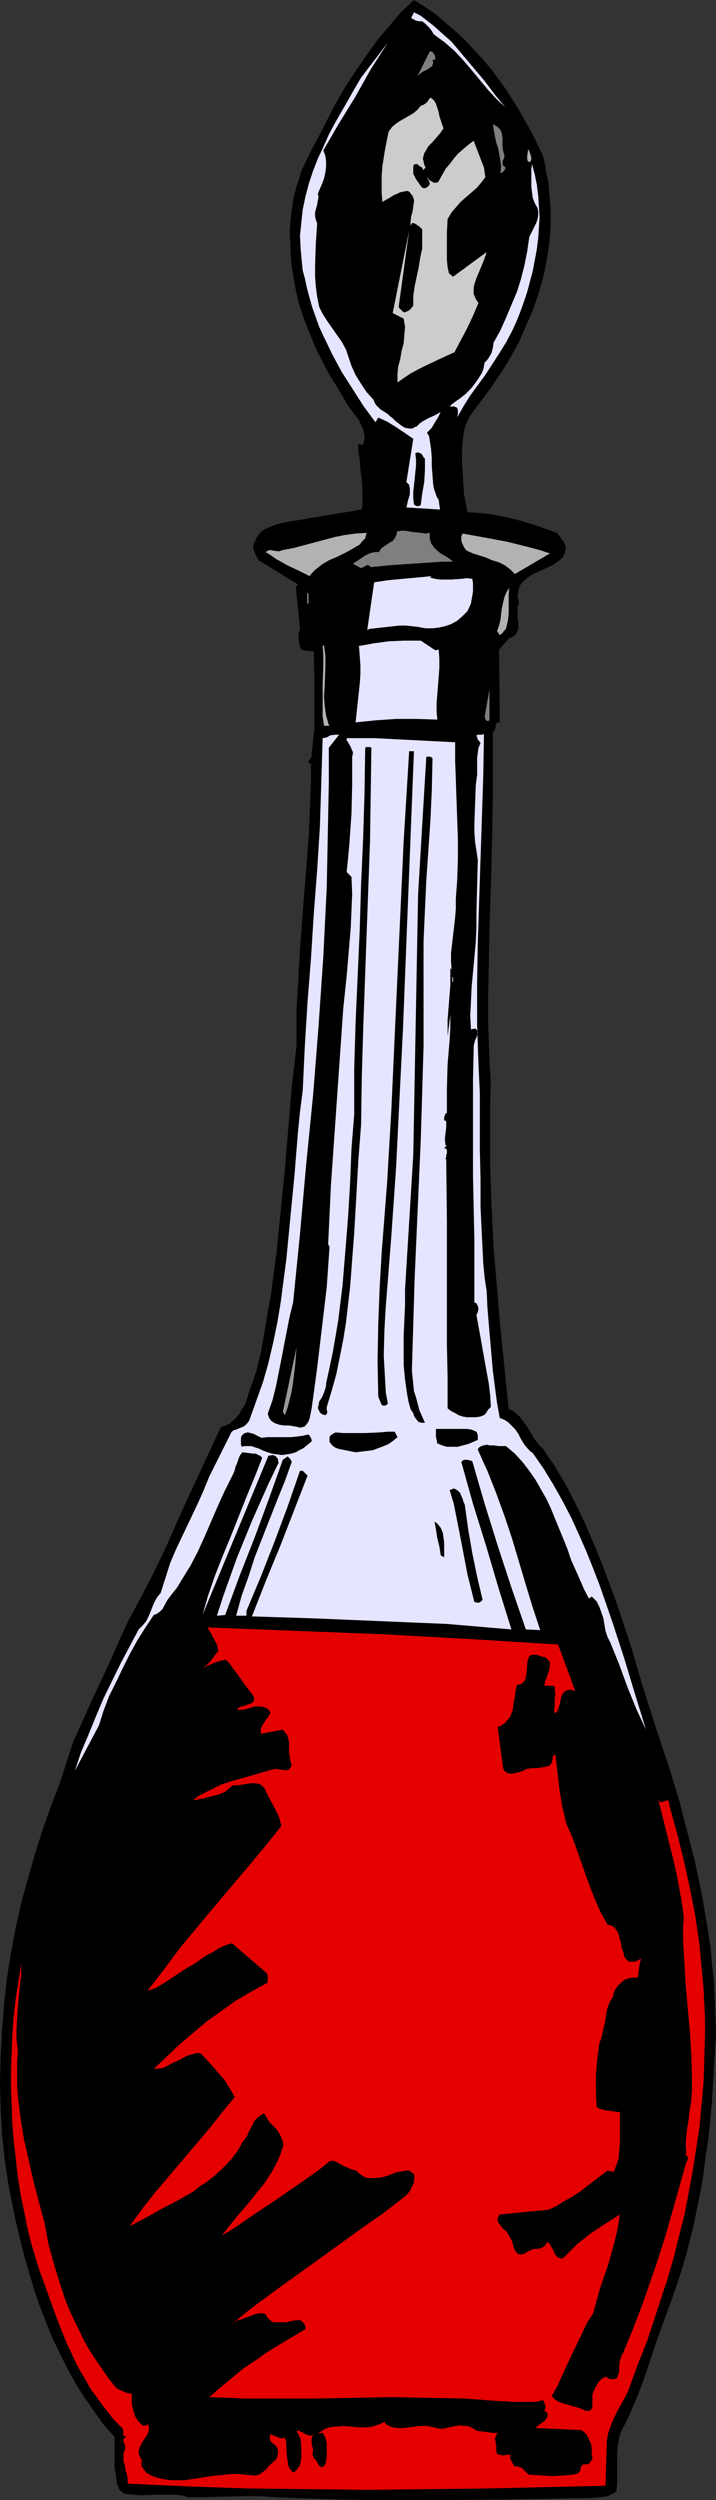
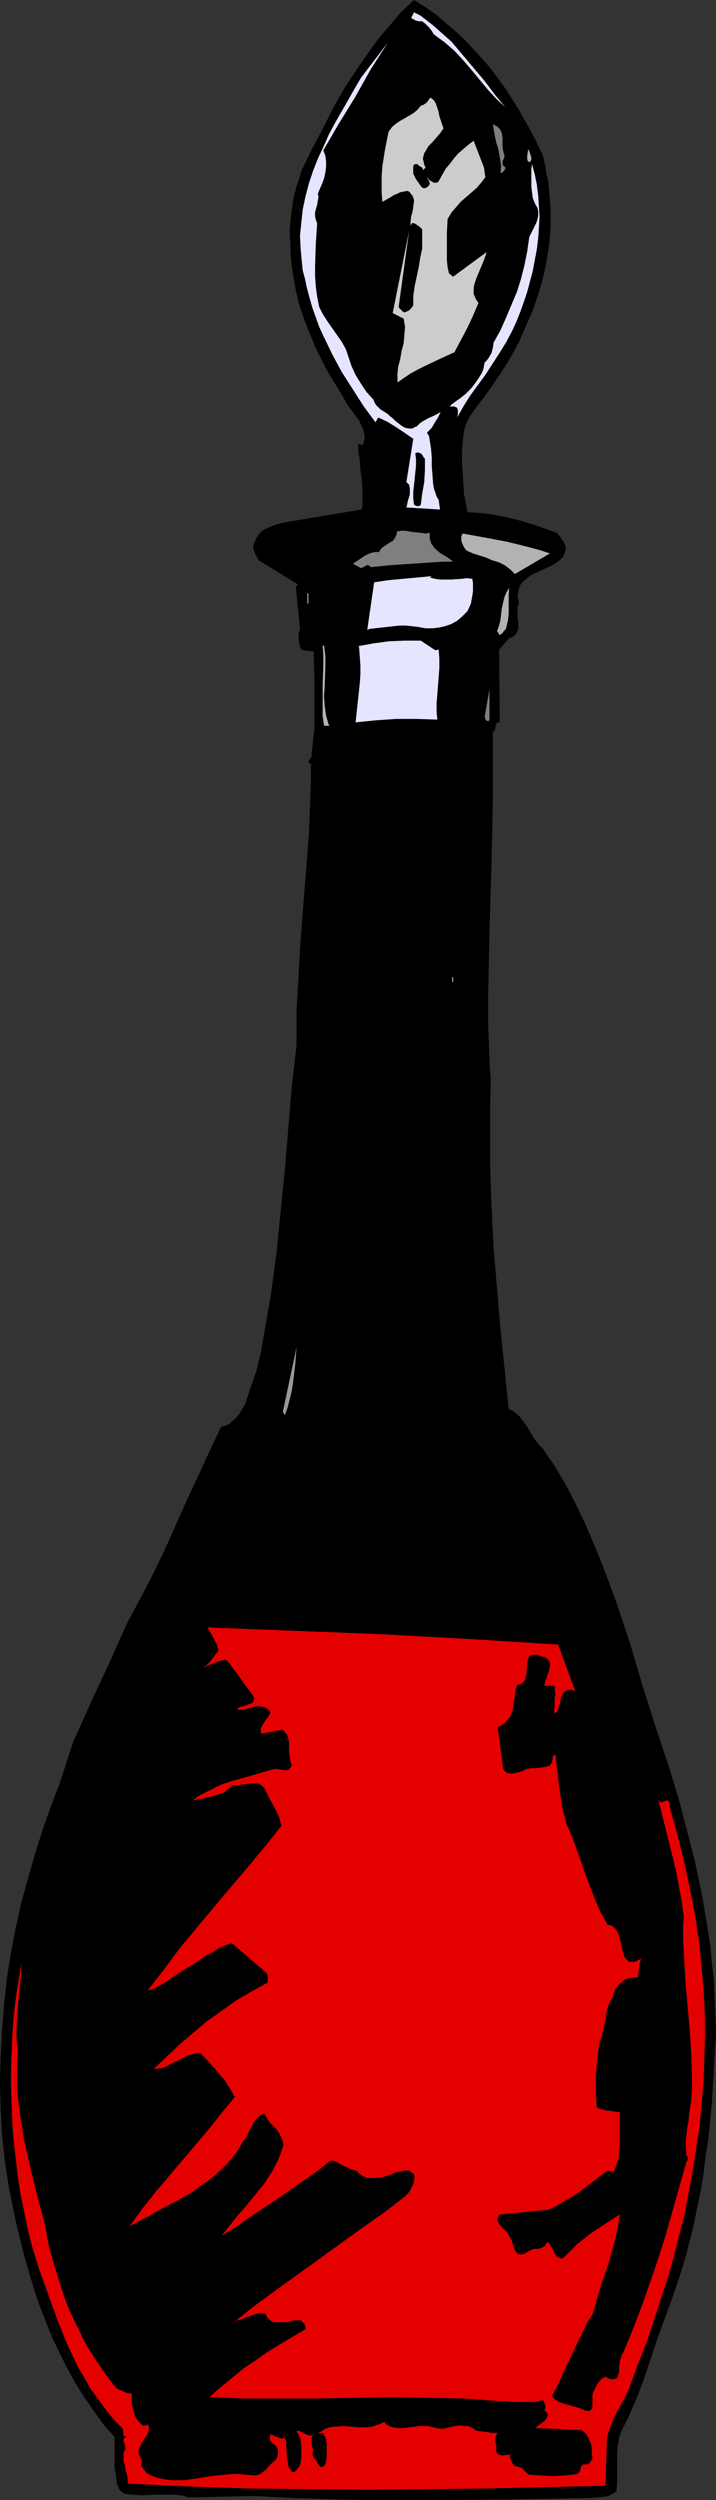
<svg xmlns="http://www.w3.org/2000/svg" xmlns:ns1="http://sodipodi.sourceforge.net/DTD/sodipodi-0.dtd" xmlns:ns2="http://www.inkscape.org/namespaces/inkscape" version="1.0" width="44.597mm" height="155.668mm" id="svg30" ns1:docname="Vinegar 15.wmf">
  <rect width="100%" height="100%" fill="#333333" stroke="none" />
  <ns1:namedview id="namedview30" pagecolor="#ffffff" bordercolor="#000000" borderopacity="0.25" ns2:showpageshadow="2" ns2:pageopacity="0.0" ns2:pagecheckerboard="0" ns2:deskcolor="#d1d1d1" ns2:document-units="mm" />
  <defs id="defs1">
    <pattern id="WMFhbasepattern" patternUnits="userSpaceOnUse" width="6" height="6" x="0" y="0" />
  </defs>
  <path style="fill:#000000;fill-opacity:1;fill-rule:evenodd;stroke:none" d="m 127.83,36.681 0.485,2.101 0.323,2.101 0.485,2.101 0.162,2.101 0.162,2.101 0.162,2.101 v 4.201 l -0.323,4.04 -0.646,4.04 -0.808,3.878 -1.131,3.878 -1.293,3.717 -1.616,3.717 -1.616,3.717 -1.939,3.555 -2.101,3.393 -2.262,3.393 -2.262,3.07 -2.424,3.232 -0.646,0.97 -0.485,0.97 -0.485,1.131 -0.323,1.131 -0.162,1.131 -0.162,1.293 -0.162,2.585 v 2.585 l 0.162,2.424 0.162,2.585 0.162,2.424 0.808,4.201 2.909,0.162 2.586,0.323 2.747,0.485 2.747,0.646 2.424,0.646 2.586,0.808 5.01,1.778 0.808,0.97 0.808,1.131 0.323,0.646 0.162,0.646 v 0.646 l -0.162,0.646 -0.485,0.97 -0.808,0.808 -0.808,0.646 -0.808,0.485 -2.101,0.97 -2.101,0.97 -0.97,0.485 -0.808,0.646 -0.808,0.646 -0.646,0.646 -0.485,0.97 -0.162,0.97 -0.162,1.293 0.162,0.485 0.162,0.808 -0.162,0.485 -0.162,0.485 v 1.293 1.293 l 0.162,1.293 v 1.131 l -0.162,0.646 -0.162,0.323 -0.323,0.485 -0.323,0.323 -0.485,0.323 -0.646,0.162 -2.424,2.747 0.162,17.129 h -0.323 -0.162 l -0.323,0.323 -0.162,0.323 v 0.323 l -0.162,0.808 -0.162,0.323 h -0.323 v 7.595 7.756 l -0.162,7.918 -0.162,7.918 -0.485,15.836 -0.162,7.918 -0.162,7.756 v 5.009 l 0.162,4.848 0.162,5.009 0.323,4.848 -0.162,5.009 v 4.848 5.009 4.848 l 0.323,9.695 0.485,9.695 0.808,9.534 0.808,9.534 1.939,18.906 0.808,0.323 0.646,0.485 1.131,0.97 0.808,1.131 0.97,1.293 1.616,2.747 0.97,1.293 1.131,1.131 2.747,4.04 2.586,4.363 2.262,4.363 2.262,4.686 1.939,4.525 1.939,4.686 1.778,4.686 1.778,4.848 3.232,9.695 2.909,9.857 3.071,9.695 3.232,9.695 2.262,7.433 1.939,7.433 1.939,7.595 0.808,3.878 0.808,3.878 0.646,3.878 0.646,3.878 0.646,4.04 0.323,3.878 0.485,4.04 0.162,4.04 0.162,4.201 0.162,4.201 -0.485,8.241 -0.485,8.241 -0.808,8.241 -0.646,4.04 -0.485,4.04 -0.646,4.04 -0.808,3.878 -0.808,4.04 -0.97,3.878 -0.97,3.878 -1.131,3.717 -1.293,3.878 -1.293,3.717 -2.747,7.433 -1.293,3.878 -1.293,3.878 -1.293,3.717 -1.454,3.717 -1.616,3.717 -1.778,3.555 -0.323,0.808 -0.162,0.808 -0.323,1.616 -0.162,1.778 v 1.778 1.778 1.939 1.778 l -0.162,1.778 -0.646,0.485 -0.646,0.323 -0.646,0.323 -0.808,0.162 -1.778,0.162 -1.616,0.162 -9.858,0.162 -9.858,0.162 -19.877,0.162 H 89.368 l -9.858,-0.162 -9.858,-0.323 -9.858,-0.485 -15.353,0.323 -1.778,-0.485 -1.939,-0.162 h -1.778 -1.939 l -3.879,0.162 -1.778,-0.162 -1.778,-0.162 -0.485,-0.162 -0.323,-0.323 -0.646,-0.485 -0.323,-0.808 -0.323,-0.808 -0.162,-1.778 -0.162,-0.808 -0.162,-0.808 v -7.433 l -2.747,-3.07 -2.262,-3.232 -2.262,-3.232 -2.101,-3.393 -1.939,-3.555 -1.778,-3.555 -1.778,-3.717 -1.454,-3.717 -1.454,-3.717 -1.293,-3.878 -1.131,-3.878 L 5.656,530.665 4.687,526.787 3.717,522.747 2.101,514.829 1.131,508.527 0.485,502.387 0.162,496.246 0,489.944 l 0.162,-6.14 0.323,-6.14 0.485,-6.14 0.646,-5.979 0.97,-5.979 1.131,-5.979 1.293,-5.817 1.616,-5.817 1.616,-5.656 1.778,-5.656 1.939,-5.494 2.101,-5.494 0.808,-2.424 0.808,-2.585 1.616,-4.848 2.101,-4.686 2.101,-4.686 4.363,-9.372 2.101,-4.686 2.101,-4.686 3.071,-5.656 2.909,-5.656 2.747,-5.656 2.586,-5.817 2.586,-5.817 2.747,-5.817 2.586,-5.656 2.747,-5.817 1.131,-0.323 0.97,-0.485 0.646,-0.646 0.808,-0.646 0.646,-0.808 0.485,-0.808 0.97,-1.616 0.646,-1.939 0.646,-1.939 0.646,-1.778 0.646,-1.939 1.131,-4.525 0.808,-4.686 0.808,-4.686 0.808,-4.686 0.646,-4.848 0.646,-4.848 0.97,-9.695 0.97,-9.695 0.808,-9.695 0.808,-9.695 1.131,-9.695 v -4.201 -4.201 l 0.485,-8.403 0.485,-8.241 0.646,-8.241 0.646,-8.241 0.646,-8.241 0.323,-8.241 0.162,-4.201 v -4.201 h -0.323 l -0.162,-0.162 -0.162,-0.323 0.162,-0.162 0.162,-0.323 0.485,-0.646 v -0.485 -0.323 l 0.323,-2.909 0.323,-2.909 v -2.909 -3.07 -6.14 l -0.162,-5.979 -0.808,-0.162 h -0.808 l -0.808,-0.162 -0.323,-0.162 -0.323,-0.162 -0.323,-1.293 -0.162,-1.131 v -1.131 l 0.162,-0.485 0.162,-0.646 -0.97,-9.857 0.485,-0.646 -9.212,-5.656 -0.646,-1.131 -0.485,-1.131 -0.162,-0.485 v -0.646 l 0.162,-0.646 0.323,-0.485 0.162,-0.646 0.485,-0.646 0.323,-0.485 0.485,-0.485 0.97,-0.646 1.131,-0.485 1.293,-0.485 1.131,-0.323 2.586,-0.485 16.484,-2.747 0.162,-0.97 v -0.97 -1.131 -1.293 l -0.162,-2.585 -0.323,-2.424 -0.162,-2.262 -0.162,-1.131 -0.162,-0.808 v -0.808 -0.97 0 h 0.323 0.162 l 0.323,0.162 0.162,0.162 0.323,-0.808 0.162,-0.808 v -0.808 l -0.162,-0.808 -0.162,-0.646 -0.323,-0.646 -0.646,-1.454 -0.97,-1.293 -0.97,-1.293 -0.97,-1.293 -0.646,-1.293 -1.778,-2.909 -1.778,-2.909 -1.616,-3.07 -1.616,-3.232 -1.293,-3.232 -1.293,-3.232 -1.131,-3.393 -0.808,-3.393 -0.646,-3.555 -0.485,-3.393 -0.162,-3.555 -0.162,-3.555 0.323,-3.555 0.485,-3.555 0.808,-3.393 0.646,-1.778 0.485,-1.778 2.424,-5.009 2.586,-4.848 2.424,-4.848 2.747,-4.848 3.071,-4.686 3.071,-4.363 1.616,-2.262 1.778,-2.101 1.778,-2.101 L 94.216,3.07 97.448,0 l 2.586,1.616 2.586,1.778 2.262,1.939 2.424,2.101 2.101,1.939 2.101,2.262 2.101,2.262 1.939,2.262 1.778,2.424 1.778,2.424 1.616,2.585 1.616,2.585 1.454,2.585 1.454,2.585 1.293,2.585 z" id="path1" />
  <path style="fill:#e5e5ff;fill-opacity:1;fill-rule:evenodd;stroke:none" d="m 118.942,25.208 -2.101,-1.939 -1.939,-2.101 -3.879,-4.686 -1.939,-2.262 -2.101,-2.262 -2.424,-2.101 -1.131,-0.808 -1.293,-0.97 -0.323,-0.485 -0.162,-0.323 -0.646,-0.808 -0.808,-0.808 -0.808,-0.646 H 98.579 L 97.933,4.848 97.286,4.525 96.802,4.201 l 0.646,-1.293 1.616,0.808 1.454,1.131 1.454,1.131 1.454,1.293 1.454,1.293 1.454,1.293 2.586,3.07 2.586,3.07 2.586,3.07 2.424,3.232 z" id="path2" />
  <path style="fill:#e5e5ff;fill-opacity:1;fill-rule:evenodd;stroke:none" d="m 76.116,35.388 0.485,1.293 0.162,1.293 v 1.293 l -0.162,1.293 -0.323,1.454 -0.485,1.293 -0.485,1.131 -0.485,1.131 0.162,0.808 -0.162,0.808 -0.162,0.97 -0.485,1.778 v 0.97 l 0.162,0.808 0.323,0.808 -0.323,5.009 -0.162,5.009 v 2.424 l 0.162,2.424 0.323,2.424 0.485,2.424 0.808,1.616 1.131,1.778 1.131,1.616 1.131,1.616 1.131,1.616 0.97,1.778 0.646,1.939 0.323,0.97 0.323,0.97 0.97,2.101 1.293,2.101 1.293,1.939 1.616,1.778 0.323,0.808 0.323,0.485 0.485,0.485 0.485,0.485 1.293,0.808 0.485,0.323 0.485,0.485 0.646,0.485 0.646,0.646 1.454,1.131 0.808,0.485 0.97,0.162 h 0.323 0.485 l 0.485,-0.323 0.485,-0.162 0.646,-0.646 0.646,-0.485 1.454,-0.808 1.454,-0.646 1.454,-0.808 -0.646,1.293 -0.808,1.293 -0.646,1.131 -1.131,1.131 0.485,0.808 0.162,0.97 0.323,2.101 0.162,2.101 v 1.939 l 0.162,2.101 0.162,2.101 0.162,0.97 0.323,0.97 0.323,0.97 0.485,0.808 0.323,2.262 -7.919,-0.485 0.162,-0.646 0.162,-0.808 0.485,-1.616 v -0.808 -0.646 l -0.162,-0.808 -0.323,-0.323 -0.323,-0.323 1.616,-10.18 -2.101,-1.454 -1.939,-1.293 -2.101,-1.293 -2.101,-0.97 -0.646,1.131 -2.747,-3.717 -2.586,-4.04 -2.586,-4.04 -2.262,-4.201 -2.101,-4.363 -0.97,-2.101 -0.808,-2.262 -0.808,-2.262 -0.646,-2.262 -0.646,-2.424 -0.485,-2.262 -0.485,-1.778 -0.162,-1.616 -0.323,-3.393 -0.162,-3.232 0.323,-3.07 0.323,-3.07 0.646,-3.07 0.808,-3.07 0.97,-2.909 1.131,-2.909 1.293,-2.747 1.293,-2.909 1.454,-2.747 3.071,-5.333 1.454,-2.585 1.616,-2.747 6.303,-8.241 -4.04,6.302 -3.717,6.625 -3.879,6.302 -1.778,3.07 z" id="path3" />
-   <path style="fill:#7f7f7f;fill-opacity:1;fill-rule:evenodd;stroke:none" d="m 102.458,13.25 v 0.808 h -0.646 l 0.162,0.485 v 0.323 l -0.162,0.323 v 0.323 l -0.485,0.323 -0.646,0.485 -0.646,0.323 -0.646,0.323 -0.646,0.485 -0.485,0.485 2.909,-5.817 h 0.323 0.162 l 0.162,0.162 0.162,0.162 0.323,0.485 z" id="path4" />
  <path style="fill:#cccccc;fill-opacity:1;fill-rule:evenodd;stroke:none" d="m 104.397,30.218 -0.646,0.97 -0.97,1.131 -0.97,1.131 -0.97,0.97 -0.646,1.131 -0.323,0.485 -0.162,0.646 -0.162,0.646 0.162,0.646 0.162,0.808 0.323,0.646 -0.646,0.646 V 39.751 L 99.387,39.428 99.064,39.267 98.579,38.943 98.256,38.62 H 97.771 l -0.323,0.162 -0.162,0.323 v 0.323 0.808 0.646 l 0.323,0.646 0.323,0.646 0.808,1.131 0.323,0.485 0.485,0.485 h 0.646 l 0.485,-0.323 0.323,-0.323 0.162,-0.323 v -0.323 l -0.646,-1.293 0.323,0.323 0.162,0.323 0.808,0.485 0.323,0.162 h 0.323 0.485 l 0.323,-0.323 0.808,-1.454 0.808,-1.454 0.97,-1.131 0.97,-1.293 0.97,-1.131 1.293,-1.131 1.131,-0.97 1.293,-0.97 1.616,4.201 0.808,2.101 0.162,1.131 0.162,1.131 -0.97,1.293 -1.131,1.293 -1.293,1.131 -1.131,0.97 -1.293,1.131 -0.97,1.131 -1.131,1.293 -0.97,1.616 -0.162,3.232 v 3.232 3.232 l 0.162,1.616 0.323,1.454 0.97,0.808 7.919,-5.817 -0.485,1.454 -0.646,1.616 -1.293,3.07 -0.485,1.454 -0.162,0.808 v 0.646 0.808 l 0.323,0.808 0.323,0.646 0.485,0.646 -1.293,3.07 -1.454,3.07 -1.454,2.747 -1.454,2.747 -3.555,1.616 -3.394,1.616 -1.616,0.808 -1.778,0.97 -1.454,0.97 -1.616,1.131 v -1.939 l 0.162,-1.778 0.485,-1.778 0.323,-1.939 0.485,-1.778 0.162,-1.939 0.162,-1.939 -0.162,-0.97 -0.162,-0.97 -2.586,-1.293 3.879,-19.391 -2.424,17.613 v 0.485 l 0.323,0.323 0.323,0.323 0.323,0.323 0.323,0.162 0.485,-0.162 0.646,-0.323 0.485,-0.485 0.485,-0.646 v -2.262 l 0.323,-2.262 0.97,-4.525 0.323,-2.101 0.485,-2.262 V 56.234 55.103 53.971 L 99.064,53.648 98.741,53.325 97.771,52.679 97.448,52.517 h -0.485 l -0.162,0.323 -0.162,0.323 v -0.97 l 0.162,-1.293 0.323,-1.131 0.162,-1.131 0.162,-1.131 v -0.485 l -0.162,-0.485 -0.162,-0.485 -0.323,-0.323 -0.323,-0.485 -0.485,-0.323 -0.97,0.162 -0.808,0.162 -0.646,0.323 -0.808,0.323 -1.293,0.808 -1.454,0.808 -0.162,-2.101 v -1.939 -2.101 l 0.162,-2.262 0.646,-4.04 0.808,-4.04 0.485,-0.646 0.323,-0.485 0.97,-0.808 0.97,-0.646 1.131,-0.646 1.939,-1.131 0.97,-0.808 0.808,-0.97 0.485,-0.162 0.323,-0.162 0.646,-0.485 0.323,-0.485 0.485,-0.646 0.808,0.646 0.485,0.808 0.323,0.97 0.323,0.97 0.162,0.97 0.323,0.97 0.323,0.97 z" id="path5" />
  <path style="fill:#7f7f7f;fill-opacity:1;fill-rule:evenodd;stroke:none" d="m 118.78,36.681 -0.162,0.646 -0.162,0.323 -0.162,0.323 v 0.323 0.323 l 0.162,0.323 0.323,0.323 h 0.162 v 0.162 0.323 l -0.323,0.485 -0.323,0.323 -0.485,0.162 0.162,-1.454 -0.162,-1.293 -0.485,-2.909 -0.485,-1.454 -0.323,-1.454 -0.485,-2.909 0.646,0.323 0.485,0.323 0.323,0.323 0.323,0.323 0.162,0.485 0.162,0.323 0.162,0.97 v 2.101 l 0.162,1.131 z" id="path6" />
  <path style="fill:#b2b2b2;fill-opacity:1;fill-rule:evenodd;stroke:none" d="m 124.598,38.136 -0.323,-0.162 -0.162,-0.485 v -0.323 -0.485 l 0.162,-1.131 v -0.485 -0.485 0.485 l 0.323,0.485 0.162,0.485 0.162,0.485 0.162,0.646 v 0.323 l -0.162,0.485 z" id="path7" />
  <path style="fill:#e5e5ff;fill-opacity:1;fill-rule:evenodd;stroke:none" d="m 120.558,77.887 -1.454,2.747 -1.616,2.585 -3.232,5.009 -3.555,4.848 -1.616,2.585 -1.454,2.585 0.162,-0.808 v -0.808 l -0.162,-0.646 -0.323,-0.162 -0.323,-0.162 h -1.131 l 0.485,-0.485 0.646,-0.485 0.646,-0.485 0.485,-0.323 1.454,-1.131 1.293,-1.293 1.131,-1.454 0.97,-1.454 0.485,-0.808 0.323,-0.808 0.162,-0.808 0.162,-0.808 0.485,-0.485 0.485,-0.646 0.646,-1.131 0.323,-1.293 0.162,-1.131 1.616,-2.909 1.293,-2.909 1.293,-3.07 1.293,-3.07 0.97,-3.07 0.808,-3.232 0.646,-3.232 0.485,-3.393 0.808,-1.616 0.808,-1.616 0.323,-0.97 0.162,-0.808 v -0.97 l -0.162,-0.808 -0.646,-1.131 -0.485,-1.293 -0.162,-1.293 -0.162,-1.293 v -2.747 -1.454 l 0.162,-1.131 0.646,2.424 0.485,2.424 0.323,2.585 0.162,2.424 0.162,2.585 -0.162,2.585 -0.162,2.424 -0.323,2.585 -0.485,2.585 -0.485,2.585 -0.646,2.424 -0.646,2.424 -0.808,2.424 -0.808,2.262 -0.97,2.424 z" id="path8" />
  <path style="fill:#000000;fill-opacity:1;fill-rule:evenodd;stroke:none" d="m 100.034,107.943 v 1.293 1.293 l -0.162,2.909 -0.485,2.747 -0.323,2.585 -0.323,0.323 h -0.646 l -0.323,-0.162 h -0.162 l -0.162,-0.323 -0.162,-1.293 v -1.616 l 0.323,-2.909 0.323,-3.232 v -1.454 l -0.162,-1.454 0.485,-0.162 h 0.323 l 0.323,0.162 0.323,0.162 0.323,0.485 0.162,0.323 z" id="path9" />
  <path style="fill:#7f7f7f;fill-opacity:1;fill-rule:evenodd;stroke:none" d="m 101.165,125.395 v 0.646 0.646 l 0.162,0.646 0.162,0.485 0.646,0.97 0.808,0.808 0.808,0.646 1.131,0.646 0.97,0.646 0.808,0.646 h -2.424 l -2.424,0.162 -4.848,0.323 -4.848,0.323 -4.848,0.485 -0.323,-0.323 -0.323,-0.162 h -0.323 l -0.162,0.162 -0.323,0.162 -0.323,0.162 -0.323,0.162 h -0.323 l -1.778,-0.97 1.454,-0.97 1.454,-0.97 0.646,-0.323 0.808,-0.323 0.808,-0.162 h 0.97 l 0.485,-0.808 0.646,-0.485 1.454,-0.97 0.646,-0.323 0.485,-0.646 0.323,-0.646 0.162,-0.485 v -0.485 l 0.97,-0.162 h 1.131 l 1.778,0.323 1.939,0.162 0.97,0.162 z" id="path10" />
-   <path style="fill:#b2b2b2;fill-opacity:1;fill-rule:evenodd;stroke:none" d="m 85.974,126.687 -0.646,0.646 -0.646,0.808 -0.808,0.485 -0.808,0.485 -1.778,0.97 -1.939,0.97 -1.939,0.808 -1.616,0.97 -0.808,0.646 -0.808,0.646 -0.646,0.646 -0.646,0.808 -2.586,-1.293 -2.747,-1.293 -2.586,-1.454 -1.131,-0.808 -1.293,-0.808 0.485,-0.323 0.485,-0.162 0.97,0.162 1.131,0.162 0.485,-0.162 0.485,-0.162 2.586,-0.485 2.424,-0.646 4.848,-1.293 2.424,-0.646 2.424,-0.485 2.424,-0.323 2.586,-0.162 z" id="path11" />
  <path style="fill:#b2b2b2;fill-opacity:1;fill-rule:evenodd;stroke:none" d="m 129.446,130.242 -8.242,4.848 -0.485,-0.485 -0.646,-0.646 -1.293,-0.97 -1.293,-0.646 -1.616,-0.485 -1.454,-0.646 -3.071,-0.97 -1.454,-0.646 -0.323,-0.323 -0.323,-0.485 -0.485,-0.97 -0.162,-0.646 v -0.485 -0.485 l 0.323,-0.646 5.333,0.97 5.171,0.97 5.171,1.293 2.424,0.646 z" id="path12" />
  <path style="fill:#e5e5ff;fill-opacity:1;fill-rule:evenodd;stroke:none" d="m 101.165,135.898 1.293,0.323 1.131,0.162 h 2.586 l 2.424,-0.162 1.293,-0.162 1.293,0.162 0.162,0.97 v 0.97 0.97 l -0.162,1.131 -0.162,0.808 -0.162,0.97 -0.808,1.778 -1.293,1.293 -1.131,0.97 -1.454,0.808 -1.454,0.485 -1.454,0.323 -1.454,0.162 h -1.616 l -1.778,-0.323 -1.454,-0.162 -1.454,-0.162 h -1.454 l -1.454,0.162 -1.454,0.162 -1.454,0.162 -2.909,0.323 v 0.162 h -0.323 l 1.616,-11.15 3.232,-0.485 3.394,-0.323 3.555,-0.323 3.394,-0.323 z" id="path13" />
  <path style="fill:#b2b2b2;fill-opacity:1;fill-rule:evenodd;stroke:none" d="m 119.911,138.322 -0.162,1.454 v 1.454 1.616 1.616 l -0.162,1.454 -0.323,1.454 -0.162,0.646 -0.485,0.485 -0.323,0.485 -0.646,0.485 -0.646,-0.97 0.485,-1.293 0.323,-1.293 0.162,-1.454 0.162,-1.293 0.323,-1.454 0.323,-1.293 0.485,-1.131 0.323,-0.485 z" id="path14" />
  <path style="fill:#ffffff;fill-opacity:1;fill-rule:evenodd;stroke:none" d="m 72.399,139.615 h 0.162 v 2.424 h -0.162 z" id="path15" />
  <path style="fill:#e5e5ff;fill-opacity:1;fill-rule:evenodd;stroke:none" d="m 102.458,153.027 0.808,-0.162 0.162,2.101 v 2.262 l -0.323,4.201 -0.162,2.101 -0.162,1.939 v 1.939 l 0.162,1.939 -4.848,-0.162 h -4.848 l -4.687,0.323 -4.848,0.485 0.485,-4.525 0.485,-4.525 0.162,-2.262 v -2.101 l -0.162,-2.262 -0.162,-2.101 -0.162,-0.162 3.555,-0.646 3.555,-0.485 3.717,-0.162 h 1.939 1.939 z" id="path16" />
  <path style="fill:#b2b2b2;fill-opacity:1;fill-rule:evenodd;stroke:none" d="m 76.278,151.896 0.323,2.424 v 2.424 l -0.162,4.848 -0.162,2.262 0.162,2.262 0.323,2.262 0.323,1.131 0.323,1.131 h 0.323 l -0.323,0.162 h -0.323 -0.808 l -0.323,-2.262 v -2.424 -4.848 l 0.162,-4.848 v -2.262 l -0.162,-2.262 z" id="path17" />
  <path style="fill:#7f7f7f;fill-opacity:1;fill-rule:evenodd;stroke:none" d="m 115.225,169.509 -0.323,0.162 h -0.162 l -0.323,-0.162 -0.162,-0.323 -0.162,-0.485 1.131,-6.464 z" id="path18" />
-   <path style="fill:#e5e5ff;fill-opacity:1;fill-rule:evenodd;stroke:none" d="m 113.932,172.741 -0.162,9.695 -0.646,19.714 -0.323,9.857 -0.323,9.857 -0.162,9.695 v 9.534 l 0.162,4.686 0.162,4.686 0.323,6.787 v 6.625 6.787 l 0.162,6.787 v 6.625 l 0.323,6.787 0.323,6.464 0.323,3.393 0.485,3.232 0.162,3.717 0.323,3.878 0.646,7.433 0.323,3.717 0.485,3.717 0.485,3.717 0.646,3.555 0.808,0.323 0.646,0.323 0.646,0.485 0.485,0.485 0.97,0.97 0.808,1.131 0.323,0.646 0.323,0.646 0.808,1.293 0.808,0.97 0.646,0.646 0.485,0.323 2.586,3.717 2.262,3.717 2.101,3.717 2.101,4.04 1.778,3.878 1.778,4.04 1.616,4.04 1.616,4.201 2.909,8.403 2.747,8.403 2.586,8.564 2.586,8.403 -1.131,-2.424 -1.131,-2.424 -2.101,-5.171 -1.939,-5.333 -2.101,-5.171 -0.646,-1.293 -0.485,-1.454 -0.485,-2.909 -0.485,-1.454 -0.485,-1.293 -0.323,-0.646 -0.323,-0.646 -0.485,-0.485 -0.646,-0.646 -0.646,0.485 -1.131,-2.101 -0.97,-2.262 -2.101,-4.686 -0.808,-2.424 -0.97,-2.424 -1.939,-4.686 -0.97,-2.424 -1.131,-2.424 -1.293,-2.262 -1.293,-2.262 -1.454,-2.101 -1.616,-2.101 -1.778,-1.939 -2.101,-1.778 h -0.808 -0.97 l -0.97,-0.162 h -0.97 l -0.808,-0.162 -0.808,0.162 -0.808,0.323 -0.323,0.323 -0.162,0.323 1.131,2.585 1.131,2.424 2.101,5.332 1.939,5.333 1.778,5.333 3.232,10.827 1.616,5.333 1.778,5.333 -3.394,-0.162 -3.394,-9.857 -3.232,-9.857 -3.071,-9.857 -2.909,-10.019 -0.485,-0.162 -0.646,-0.162 h -0.485 -0.323 l -0.323,0.162 -0.323,0.323 2.747,9.857 3.071,9.857 2.909,9.857 3.071,9.857 -7.595,-0.646 -7.595,-0.646 -7.757,-0.323 -7.595,-0.323 -7.757,-0.323 -7.595,-0.323 -15.191,-0.485 3.232,-8.241 3.394,-8.241 6.464,-16.644 -0.485,-0.485 -0.323,-0.323 -0.162,-0.162 -0.162,-0.162 H 70.945 70.622 l -2.909,8.403 -3.071,8.241 -3.232,8.241 -3.394,8.08 v 1.131 h -2.424 l 1.293,-4.686 1.616,-4.525 1.454,-4.525 1.778,-4.525 3.555,-9.049 1.778,-4.363 1.616,-4.525 -0.162,-0.323 -0.162,-0.323 -0.646,-0.646 -1.131,0.808 -3.232,9.049 -3.394,9.211 -3.555,9.049 -3.394,9.211 -1.939,0.162 1.454,-4.525 1.616,-4.525 1.616,-4.525 1.778,-4.363 1.778,-4.363 1.939,-4.363 1.939,-4.363 2.101,-4.363 0.162,-0.323 0.162,-0.323 -0.162,-0.323 v -0.485 l -0.485,-0.646 -0.646,-0.323 -1.131,0.162 -1.939,4.686 -1.939,4.686 -3.879,9.372 -3.879,9.372 -1.939,4.686 -1.939,4.686 1.293,-4.525 1.616,-4.686 1.778,-4.525 1.939,-4.686 3.717,-9.372 1.939,-4.686 1.778,-4.525 -0.485,-0.485 -0.485,-0.162 -0.485,-0.323 h -0.646 l -1.293,-0.162 -1.293,-0.162 -0.485,0.646 -0.323,0.646 -0.485,1.454 -0.323,0.646 -0.162,0.808 -0.323,0.808 -0.323,0.646 -1.778,3.555 -1.616,3.555 -3.071,7.11 -1.616,3.555 -1.778,3.393 -2.101,3.393 -0.97,1.616 -1.293,1.616 -0.485,0.646 -0.485,0.646 -0.808,1.454 -0.323,0.646 -0.646,0.646 -0.646,0.485 -0.808,0.323 -1.939,2.909 -1.939,3.07 -1.778,3.232 -1.616,3.232 -1.616,3.393 -1.616,3.232 -1.293,3.393 -1.131,3.555 -5.656,10.665 1.454,-4.363 1.778,-4.201 1.778,-4.363 1.778,-4.201 4.04,-8.241 4.202,-7.918 0.485,-0.485 0.485,-0.485 0.808,-0.97 0.485,-0.97 0.485,-1.131 0.485,-1.293 0.485,-1.131 0.646,-1.131 0.808,-0.97 1.131,-3.555 1.131,-3.555 1.454,-3.393 1.616,-3.393 3.232,-6.787 1.454,-3.232 1.454,-3.555 5.171,-10.342 0.485,-0.485 0.646,-0.162 1.131,-0.485 0.485,-0.162 0.485,-0.323 0.485,-0.485 0.485,-0.646 1.616,-4.525 1.616,-4.525 1.293,-4.525 1.131,-4.848 0.97,-4.686 0.808,-4.848 0.646,-5.009 0.646,-4.848 0.97,-10.019 0.97,-10.019 0.808,-10.019 0.485,-4.848 0.646,-5.009 0.485,-10.342 0.646,-10.503 0.808,-10.18 0.646,-10.342 0.808,-10.503 0.646,-10.18 0.323,-10.342 0.323,-10.503 0.97,-0.162 0.808,-0.485 1.131,-0.162 h 0.485 0.485 l -2.424,3.07 v 8.08 l -0.162,8.241 -0.162,8.241 -0.162,8.241 -0.808,16.321 -1.131,16.482 -1.293,16.321 -1.616,16.159 -1.454,16.321 -1.616,16.159 -0.808,3.232 -1.293,6.625 -0.646,3.393 -0.646,3.232 -0.646,3.232 -0.808,3.232 -1.131,3.232 0.162,0.485 0.162,0.485 0.323,0.485 0.323,0.323 0.808,0.485 0.97,0.323 1.131,0.162 h 1.131 l 0.97,0.162 0.97,0.162 0.485,0.162 h 0.485 l 0.323,-0.162 h 0.323 l 0.485,-0.485 0.485,-0.646 0.323,-0.808 0.162,-0.808 0.323,-1.616 1.293,-9.534 1.131,-9.534 1.131,-9.534 0.646,-9.372 -0.323,-0.646 0.323,-6.787 0.323,-6.948 0.97,-13.897 0.97,-13.897 0.97,-13.897 0.808,-7.756 0.646,-7.595 0.323,-3.878 0.162,-3.878 0.162,-3.878 -0.162,-4.04 -1.131,-1.131 0.323,-3.232 0.323,-3.555 0.485,-6.948 0.162,-6.787 v -3.393 -3.232 l 0.162,-0.646 v -0.485 l -0.323,-0.646 -0.162,-0.485 -0.646,-1.131 -0.323,-0.485 v -0.485 h 3.232 3.232 l 6.303,0.323 6.303,0.323 3.232,0.162 3.232,0.162 v 4.363 l 0.162,4.525 0.162,4.686 0.162,4.686 0.162,4.686 v 4.686 l -0.162,4.686 -0.323,4.525 v 2.262 l -0.162,2.101 -0.485,4.201 -0.485,4.201 v 2.101 l 0.162,2.101 v -0.323 l -0.162,-0.162 -0.162,-0.162 v 2.101 1.939 l -0.323,4.04 -0.323,4.04 v 1.939 1.939 l 0.646,-5.009 v 2.909 l -0.162,2.909 -0.485,5.817 -0.162,5.817 v 2.909 2.747 h -0.162 l -0.162,0.162 -0.323,0.808 v 0.646 l 0.162,0.162 0.323,0.162 v 1.454 l -0.162,1.293 -0.162,1.454 0.162,1.454 h 0.323 l -0.646,0.646 0.485,0.162 0.162,0.323 v 0.323 0.485 l -0.162,0.323 v 0.485 l -0.162,0.323 0.162,0.323 0.162,14.543 v 14.543 14.543 l 0.162,7.433 v 7.433 l 0.808,0.646 0.97,0.485 0.808,0.485 0.97,0.323 0.97,0.162 h 1.131 0.97 l 1.131,-0.162 0.323,-0.162 0.485,-0.162 0.485,-0.485 0.485,-0.808 0.646,-0.646 -0.162,-2.747 -0.323,-2.747 -0.97,-5.332 -0.485,-2.747 -0.485,-2.747 -0.97,-5.333 0.162,-0.323 0.162,-0.323 0.162,-0.808 -0.162,-0.646 -0.162,-0.323 -0.162,-0.323 -0.485,-0.162 v -7.433 -7.272 l -0.323,-15.028 v -15.028 -7.595 l 0.162,-7.433 v -0.646 l 0.162,-0.646 0.162,-0.646 0.323,-0.646 0.162,-0.485 0.162,-0.646 -0.162,-0.485 -0.323,-0.485 -1.131,0.162 -0.162,-3.232 0.162,-3.232 0.162,-3.555 0.323,-3.393 0.646,-7.11 0.162,-3.555 v -3.555 l 0.323,-12.281 -0.323,-2.101 -0.323,-2.101 -0.162,-2.262 v -2.101 l 0.162,-4.525 0.162,-4.363 0.162,-1.293 0.162,-1.293 v -3.878 l 0.162,-1.293 0.162,-1.131 0.485,-1.131 -0.646,-0.808 -0.162,-0.485 -0.162,-0.485 0.323,-0.162 h 0.485 0.485 z" id="path19" />
-   <path style="fill:#000000;fill-opacity:1;fill-rule:evenodd;stroke:none" d="m 87.429,175.973 -0.162,10.988 -0.162,10.988 -0.808,22.138 -0.808,22.461 -0.323,10.988 -0.162,11.15 -0.646,8.403 -0.485,8.564 -0.485,8.403 -0.646,8.564 -0.323,4.201 -0.485,4.201 -0.485,4.201 -0.646,4.04 -0.808,4.04 -0.808,4.04 -1.131,4.04 -1.131,3.717 v 0.808 l 0.162,0.323 -0.162,0.485 -0.162,0.162 -0.162,0.162 -0.646,-0.162 -0.485,-0.323 -0.323,-0.485 -0.162,-0.323 -0.162,-0.485 0.162,-0.485 0.162,-0.97 0.646,-0.97 0.485,-1.131 0.323,-0.97 0.162,-0.646 v -0.485 l 0.808,-3.717 0.808,-3.878 0.646,-3.717 0.646,-3.878 0.485,-4.04 0.485,-3.878 0.646,-7.918 0.646,-8.08 0.485,-8.08 0.323,-8.08 0.646,-8.08 v -10.827 l 0.323,-10.827 0.97,-21.653 0.323,-10.827 0.485,-10.827 0.323,-10.665 0.162,-10.503 0.162,-0.323 h 0.162 0.485 0.323 z" id="path20" />
+   <path style="fill:#000000;fill-opacity:1;fill-rule:evenodd;stroke:none" d="m 87.429,175.973 -0.162,10.988 -0.162,10.988 -0.808,22.138 -0.808,22.461 -0.323,10.988 -0.162,11.15 -0.646,8.403 -0.485,8.564 -0.485,8.403 -0.646,8.564 -0.323,4.201 -0.485,4.201 -0.485,4.201 -0.646,4.04 -0.808,4.04 -0.808,4.04 -1.131,4.04 -1.131,3.717 v 0.808 l 0.162,0.323 -0.162,0.485 -0.162,0.162 -0.162,0.162 -0.646,-0.162 -0.485,-0.323 -0.323,-0.485 -0.162,-0.323 -0.162,-0.485 0.162,-0.485 0.162,-0.97 0.646,-0.97 0.485,-1.131 0.323,-0.97 0.162,-0.646 v -0.485 l 0.808,-3.717 0.808,-3.878 0.646,-3.717 0.646,-3.878 0.485,-4.04 0.485,-3.878 0.646,-7.918 0.646,-8.08 0.485,-8.08 0.323,-8.08 0.646,-8.08 v -10.827 l 0.323,-10.827 0.97,-21.653 0.323,-10.827 0.485,-10.827 0.323,-10.665 0.162,-10.503 0.162,-0.323 z" id="path20" />
  <path style="fill:#000000;fill-opacity:1;fill-rule:evenodd;stroke:none" d="m 97.448,176.781 -1.293,32.641 -1.293,32.803 -0.808,16.159 -0.808,16.321 -1.131,16.321 -1.293,16.321 -0.162,2.747 -0.162,2.909 -0.162,5.979 0.162,2.909 0.162,2.909 0.162,2.909 0.485,2.585 -0.323,0.323 -0.323,0.162 h -0.485 l -0.323,-0.162 -0.808,-1.939 -0.162,-8.564 0.162,-8.403 0.323,-8.564 0.485,-8.403 1.293,-16.644 0.485,-8.403 0.485,-8.241 0.485,-10.665 0.485,-10.665 0.485,-10.503 0.485,-10.503 0.97,-21.168 0.646,-10.503 0.646,-10.665 z" id="path21" />
  <path style="fill:#000000;fill-opacity:1;fill-rule:evenodd;stroke:none" d="m 101.811,178.881 -0.162,7.11 -0.323,7.11 -0.97,14.058 -0.323,7.11 -0.323,7.11 v 7.11 7.11 10.665 l -0.323,10.827 -0.323,10.827 -0.485,10.988 -0.97,21.976 -0.323,10.827 -0.323,10.827 0.162,1.616 0.162,1.616 0.162,1.616 0.485,1.454 0.808,3.07 1.293,2.909 h -0.485 -0.323 l -0.646,-0.162 -0.323,-0.323 -0.485,-0.646 -0.323,-0.485 -0.162,-0.646 -0.323,-0.485 -0.323,-0.485 -0.485,-1.778 -0.323,-1.778 -0.485,-3.393 -0.323,-3.393 v -3.393 -3.555 l 0.162,-3.555 0.162,-3.555 v -3.717 l 1.939,-31.672 1.131,-61.243 0.97,-16.321 0.97,-16.159 h 0.485 0.485 l 0.485,0.323 v 0.162 z" id="path22" />
  <path style="fill:#ffffff;fill-opacity:1;fill-rule:evenodd;stroke:none" d="m 106.498,229.944 h 0.162 v 1.131 h -0.162 z" id="path23" />
  <path style="fill:#999999;fill-opacity:1;fill-rule:evenodd;stroke:none" d="m 67.066,333.039 -0.485,-0.808 3.232,-15.19 -0.323,4.201 -0.485,4.04 -0.323,2.101 -0.485,1.939 -0.485,1.939 z" id="path24" />
  <path style="fill:#000000;fill-opacity:1;fill-rule:evenodd;stroke:none" d="m 112.154,336.917 0.162,0.323 0.162,0.485 v 1.131 l -1.131,0.485 -1.131,0.485 -1.293,0.323 -1.131,0.323 h -1.293 -1.293 l -1.131,-0.323 -1.131,-0.485 -0.162,-0.808 -0.162,-0.808 v -1.778 h 1.131 1.293 1.131 1.293 2.424 l 1.131,0.162 z" id="path25" />
  <path style="fill:#000000;fill-opacity:1;fill-rule:evenodd;stroke:none" d="m 93.57,338.21 -0.97,0.808 -1.131,0.808 -1.131,0.485 -1.293,0.485 -1.293,0.485 -1.293,0.162 -1.454,0.162 -1.293,0.162 -1.616,-0.323 -0.808,-0.162 -0.808,-0.162 -0.808,-0.162 -0.808,-0.323 -0.646,-0.485 -0.646,-0.808 v -0.323 -0.485 -0.323 l 0.162,-0.323 0.646,-0.485 0.646,-0.323 1.616,0.162 h 1.778 3.555 l 3.555,-0.162 1.778,-0.162 h 1.616 z" id="path26" />
  <path style="fill:#000000;fill-opacity:1;fill-rule:evenodd;stroke:none" d="m 61.572,338.372 1.293,-0.162 h 1.454 1.454 1.293 1.454 l 1.454,-0.162 1.293,-0.162 1.293,-0.323 0.323,0.323 0.323,0.485 0.162,0.485 v 0.323 l -0.162,0.162 -1.778,1.454 -0.97,0.485 -0.808,0.485 -1.131,0.323 -0.97,0.162 -1.131,0.162 -1.293,-0.162 -1.131,-0.162 -0.97,-0.323 -0.97,-0.323 -0.97,-0.485 -0.97,-0.323 -0.97,-0.323 H 58.016 57.532 l -0.646,0.162 -0.162,-0.485 v -0.485 -1.131 l 0.162,-0.485 0.323,-0.323 0.162,-0.162 0.323,-0.162 0.646,-0.162 0.646,0.162 0.646,0.162 0.646,0.323 0.646,0.323 z" id="path27" />
  <path style="fill:#000000;fill-opacity:1;fill-rule:evenodd;stroke:none" d="m 109.407,354.046 0.808,5.817 0.97,5.656 1.131,5.494 1.293,5.494 -0.323,0.323 -0.485,0.323 h -0.485 l -0.646,-0.162 -0.808,-3.232 -0.808,-3.232 -1.293,-6.787 -1.293,-6.625 -0.646,-3.232 -0.97,-3.232 0.485,-0.162 0.323,-0.162 h 0.323 l 0.323,0.162 0.485,0.323 0.485,0.485 0.646,1.454 0.162,0.646 z" id="path28" />
  <path style="fill:#000000;fill-opacity:1;fill-rule:evenodd;stroke:none" d="m 104.559,366.489 -0.808,-0.485 -0.323,-2.101 -0.485,-1.939 -0.323,-2.101 -0.323,-1.778 0.485,0.323 0.323,0.323 0.646,0.808 0.485,1.131 0.162,1.131 0.162,1.131 v 1.293 z" id="path29" />
  <path style="fill:#e50000;fill-opacity:1;fill-rule:evenodd;stroke:none" d="m 131.385,387.011 4.04,10.988 -0.808,-0.323 h -0.646 l -0.646,0.162 -0.323,0.162 -0.323,0.323 -0.323,0.485 -0.323,0.808 -0.162,1.131 -0.323,0.97 -0.162,0.485 -0.162,0.485 -0.323,0.323 -0.323,0.162 -0.162,-0.808 0.162,-0.808 v -1.616 l 0.162,-1.454 -0.162,-0.808 v -0.808 l -0.485,-0.162 h -0.646 -1.293 l 0.162,-0.97 0.323,-0.808 0.323,-0.97 0.323,-0.97 0.162,-0.97 v -0.808 l -0.162,-0.323 -0.323,-0.323 -0.323,-0.323 -0.485,-0.323 h -0.485 l -0.323,-0.162 -0.97,-0.323 h -0.485 -0.485 -0.323 l -0.485,0.323 -0.323,0.808 -0.162,0.97 -0.162,2.262 -0.162,0.97 -0.162,0.485 -0.162,0.323 -0.323,0.323 -0.323,0.323 -0.485,0.162 -0.646,0.162 -0.323,1.293 -0.162,1.454 -0.323,1.616 -0.162,1.454 -0.485,1.293 -0.323,0.646 -0.485,0.485 -0.323,0.485 -0.646,0.485 -0.485,0.323 -0.808,0.323 1.293,9.857 0.323,0.485 0.162,0.162 0.485,0.323 0.646,0.162 h 0.646 l 1.293,-0.323 0.646,-0.162 0.485,-0.162 0.485,-0.323 0.485,-0.162 0.97,-0.162 h 1.293 l 1.131,-0.162 0.97,-0.162 0.485,-0.162 0.485,-0.162 0.323,-0.485 0.162,-0.323 0.162,-0.646 v -0.646 l 0.646,-0.485 0.485,4.04 0.485,4.201 0.646,4.04 0.97,4.04 1.293,2.909 1.131,3.07 2.101,5.979 1.131,3.07 1.131,2.909 1.293,2.909 1.616,2.909 0.808,0.162 0.808,0.485 0.485,0.646 0.485,0.808 0.162,0.808 0.323,0.97 0.162,0.808 0.162,0.97 0.323,0.808 0.162,0.808 0.323,0.646 0.485,0.485 0.485,0.323 h 0.323 0.485 0.323 l 0.485,-0.162 0.646,-0.323 0.485,-0.323 -0.323,1.131 -0.162,1.131 -0.323,2.262 h -1.131 l -0.97,0.162 -0.97,0.323 -0.808,0.646 -0.646,0.646 -0.646,0.808 -0.485,0.97 -0.162,0.97 -0.808,1.293 -0.485,1.293 -0.323,1.454 -0.162,1.454 -0.646,2.747 -0.323,1.454 -0.485,1.293 -0.485,3.717 -0.323,3.717 v 3.717 l 0.162,3.717 0.646,0.485 0.646,0.162 0.646,0.162 0.646,0.162 h 0.808 l 0.646,0.162 1.454,0.162 v 3.717 3.717 l -0.162,1.778 -0.162,1.778 -0.485,1.454 -0.646,1.616 -1.454,-0.323 -3.394,2.585 -3.394,2.585 -1.778,1.131 -1.778,0.97 -1.778,1.131 -1.778,0.808 -11.474,1.131 -0.323,0.485 -0.162,0.323 v 0.323 0.323 l 0.323,0.808 0.485,0.485 0.485,0.646 0.646,0.485 0.485,0.646 0.323,0.646 0.485,0.808 0.323,0.808 0.162,0.808 0.323,0.808 0.485,0.646 0.162,0.162 0.323,0.162 h 0.323 0.485 l 0.485,-0.162 0.485,-0.323 0.646,-0.323 0.646,-0.323 0.646,-0.162 h 0.808 l 0.646,-0.162 0.646,-0.323 0.485,-0.485 0.323,-0.646 0.646,0.485 0.323,0.646 0.485,0.808 0.323,0.808 0.485,0.646 0.162,0.162 0.323,0.162 0.323,0.162 h 0.323 l 0.485,-0.162 0.323,-0.323 1.454,-1.454 1.454,-1.454 1.616,-1.293 1.454,-1.131 3.394,-2.262 3.555,-2.262 -0.485,3.07 -0.646,2.909 -0.808,2.909 -0.808,2.909 -1.939,5.656 -1.616,5.817 -1.454,2.262 -1.131,2.424 -2.424,5.009 -2.262,4.848 -1.131,2.585 -1.293,2.262 0.323,0.485 0.323,0.323 0.97,0.646 0.97,0.323 1.131,0.323 2.262,0.646 0.97,0.323 1.131,0.485 h 0.323 0.485 l 0.162,-0.162 0.323,-0.323 0.162,-0.646 v -0.808 -0.808 -0.97 l 0.162,-0.646 0.162,-0.323 0.162,-0.323 0.485,-0.97 0.485,-0.808 0.808,-0.808 0.323,-0.162 0.485,-0.323 0.808,0.485 0.646,0.162 h 0.485 l 0.485,-0.162 0.323,-0.162 0.162,-0.485 0.162,-0.485 0.162,-0.485 v -1.293 l 0.162,-1.293 0.323,-0.97 0.162,-0.485 0.323,-0.485 2.262,-5.494 2.101,-5.494 1.939,-5.494 1.939,-5.656 1.778,-5.656 1.616,-5.656 3.232,-11.473 0.162,-0.162 0.162,-0.323 v -0.162 -0.323 l -0.323,-0.485 -0.323,-0.485 h 0.323 l -0.162,-1.454 v -1.454 l 0.162,-1.616 0.162,-1.454 0.323,-1.616 0.162,-1.778 0.485,-3.07 0.162,-2.747 v -2.747 l -0.162,-5.332 -0.323,-5.333 -0.485,-5.333 -0.485,-5.332 -0.323,-5.494 -0.323,-5.494 v -2.747 l 0.162,-2.747 -0.485,-3.555 -0.646,-3.555 -0.646,-3.393 -0.808,-3.393 -3.394,-13.574 0.162,0.162 0.162,0.323 h 0.162 l 0.162,0.162 0.485,-0.162 0.808,-0.323 h 0.323 l 0.162,0.162 v 0.162 l 0.162,0.323 v 0.485 l 1.778,6.464 1.616,6.464 1.454,6.625 1.293,6.625 0.97,6.787 0.323,3.555 0.323,3.393 0.323,3.555 0.162,3.393 0.162,3.555 v 3.555 l -0.162,5.656 -0.162,5.333 -0.485,5.333 -0.485,5.332 -0.808,5.333 -0.808,5.171 -0.97,5.171 -0.97,5.171 -1.293,5.009 -1.293,5.171 -1.454,5.009 -1.616,4.848 -1.616,5.009 -1.616,4.848 -1.939,4.848 -1.778,4.848 -0.646,1.778 -0.808,1.616 -1.778,3.232 -0.808,1.616 -0.646,1.616 -0.646,1.778 -0.323,1.778 -0.323,10.665 -13.898,0.323 -13.898,0.323 -14.06,0.162 -14.06,0.162 -14.06,-0.162 -14.221,-0.162 -14.06,-0.485 -14.221,-0.646 v -0.97 l -0.162,-1.131 -0.323,-0.97 -0.162,-1.131 -0.323,-0.97 v -1.131 -0.97 l 0.485,-1.131 -0.162,-0.323 v -0.485 l -0.323,-0.646 v -0.323 -0.323 l 0.323,-0.323 0.323,-0.162 -0.162,-0.162 h -0.162 -0.323 l -0.162,-1.778 v 0 l -2.101,-2.101 -1.939,-2.424 -1.778,-2.424 -1.778,-2.424 -1.454,-2.585 -1.616,-2.747 -1.293,-2.747 -1.293,-2.747 -2.262,-5.656 -2.101,-5.817 L 9.212,534.059 7.434,528.241 6.464,524.363 5.656,520.323 4.848,516.445 4.202,512.244 3.717,508.042 3.232,503.841 2.909,499.801 2.747,495.438 2.586,491.237 v -4.201 l 0.162,-4.201 0.162,-4.201 0.323,-4.201 0.485,-4.201 0.646,-4.04 0.646,-4.04 v 2.585 l -0.323,2.424 -0.485,5.171 -0.162,2.585 -0.162,2.585 v 2.424 l 0.323,2.585 -0.162,2.747 v 2.747 2.585 l 0.162,2.585 0.323,2.747 0.323,2.585 0.808,5.009 1.131,5.009 1.131,4.848 1.293,5.009 1.293,4.848 0.97,5.171 1.454,5.171 0.808,2.585 0.808,2.585 0.808,2.424 0.97,2.424 1.131,2.424 1.131,2.262 1.131,2.424 1.293,2.262 1.454,2.262 1.454,2.101 1.454,2.101 1.616,2.101 0.323,0.323 0.323,0.323 1.131,0.485 1.131,0.485 1.131,0.162 v 2.262 l 0.162,0.97 0.323,1.131 0.323,0.97 0.485,0.808 0.646,0.808 0.808,0.646 1.131,-0.323 0.162,0.646 v 0.485 l -0.162,0.646 -0.162,0.485 -0.646,0.97 -0.646,0.97 -0.485,0.97 -0.162,0.485 -0.162,0.485 v 0.646 l 0.162,0.485 0.323,0.646 0.323,0.646 -0.162,0.323 v 0.323 0.323 l 0.162,0.485 0.485,0.646 0.485,0.646 1.454,0.808 1.454,0.485 1.616,0.323 1.454,0.162 h 1.454 1.616 l 3.232,-0.485 3.071,-0.485 3.232,-0.323 1.616,-0.162 h 1.616 l 1.616,0.162 1.616,0.162 h 0.97 l 0.808,-0.323 0.646,-0.485 0.646,-0.485 1.131,-1.293 1.293,-1.131 0.323,-0.646 0.162,-0.646 v -0.808 l -0.162,-0.646 -0.646,-0.808 -0.323,-0.162 -0.323,-0.323 -0.323,-0.323 -0.162,-0.485 v -0.485 l 0.162,-0.646 0.808,0.323 0.323,0.162 0.485,0.162 0.808,0.323 h 0.485 l 0.485,-0.162 0.323,0.97 v 0.97 l 0.162,2.424 0.162,1.131 0.162,0.97 0.162,0.646 0.323,0.323 0.323,0.485 0.485,0.323 0.646,-0.646 0.646,-0.808 0.323,-0.97 0.162,-1.131 v -1.131 -1.131 l -0.162,-2.101 -0.97,-1.939 h 0.485 l 1.131,0.485 0.485,0.323 0.485,0.162 0.485,0.162 h 0.485 l 0.646,-0.323 -0.485,0.485 -0.162,0.485 v 0.646 0.646 l 0.162,0.646 0.162,0.646 v 0.646 l -0.162,0.485 0.323,0.808 0.485,0.646 0.323,0.323 0.162,0.485 0.485,0.646 0.485,0.162 0.323,-0.162 0.323,-0.323 0.162,-0.323 0.162,-0.485 v -0.323 l 0.162,-0.808 v -1.616 -1.454 l -0.162,-0.808 -0.162,-0.646 -0.323,-0.646 -0.323,-0.485 -1.131,0.162 0.97,-0.646 0.808,-0.485 0.97,-0.323 0.97,-0.162 h 0.97 l 0.97,-0.162 2.101,0.162 1.939,0.162 h 1.939 l 1.131,-0.162 0.97,-0.323 0.97,-0.323 0.97,-0.485 0.323,0.485 0.485,0.323 0.646,0.323 0.485,0.162 1.131,0.162 h 1.293 l 1.454,-0.162 1.293,-0.162 1.131,-0.162 h 1.293 0.646 l 0.646,0.162 0.808,0.162 0.646,0.162 0.808,0.162 h 0.646 l 0.808,-0.162 0.646,-0.162 1.616,-0.323 0.97,-0.162 0.808,0.162 h 0.97 l 0.808,0.323 0.646,0.323 0.646,0.485 1.293,0.162 1.293,0.162 1.131,0.162 h 1.293 l -0.323,0.485 -0.162,0.485 -0.162,0.485 0.162,0.646 0.162,1.131 v 0.646 0.485 l 0.162,0.485 0.485,0.323 h 0.323 l 0.485,0.162 0.97,-0.162 h 0.485 0.485 l -0.162,0.485 v 0.323 l 0.323,0.646 0.323,0.646 0.485,0.646 h 0.646 l 0.485,0.162 0.485,0.162 0.323,0.323 0.323,0.323 0.323,0.323 0.323,0.323 0.485,0.323 2.747,0.162 2.909,0.162 2.747,-0.162 1.454,-0.162 1.293,-0.162 0.485,-0.323 0.323,-0.323 0.162,-0.808 0.162,-0.323 0.162,-0.323 0.323,-0.162 h 0.323 0.323 l 0.646,-0.162 0.485,-0.646 0.162,-0.162 0.162,-0.485 v -0.323 l -0.162,-0.485 v -1.616 l -0.162,-0.97 -0.323,-0.646 -0.323,-0.808 -0.323,-0.646 -0.646,-0.646 -0.646,-0.485 -10.828,-0.485 0.485,-0.485 0.485,-0.323 1.293,-0.97 0.323,-0.485 0.323,-0.646 v -0.323 l -0.162,-0.323 -0.323,-0.323 -0.323,-0.323 0.323,-0.646 -0.162,-0.646 -0.162,-0.485 -0.323,-0.646 -0.97,0.323 -1.131,0.162 h -1.131 -1.454 -2.586 l -1.454,-0.162 h -1.293 l -4.202,-0.323 -4.363,-0.323 -8.727,-0.162 -8.565,-0.162 -8.727,0.162 -8.565,0.162 h -8.565 -8.403 l -8.403,-0.323 2.586,-2.262 2.747,-2.262 2.747,-2.262 2.909,-1.939 2.747,-1.939 2.909,-1.778 5.979,-3.555 v -0.485 l -0.162,-0.646 -0.485,-0.485 -0.485,-0.485 h -1.131 l -0.97,0.162 -1.293,0.323 h -1.131 -1.131 -0.646 l -0.485,-0.162 -0.323,-0.323 -0.485,-0.323 -0.323,-0.485 -0.323,-0.646 -0.646,-0.162 h -0.97 l -0.808,0.162 -0.808,0.323 -1.778,0.646 -0.808,0.323 -0.808,0.162 v 0 l -1.454,0.97 4.848,-3.878 5.01,-3.717 10.343,-7.433 10.504,-7.595 5.333,-3.717 5.171,-4.04 0.808,-0.97 0.646,-1.293 0.323,-0.646 v -0.646 l 0.162,-0.808 -0.162,-0.646 -1.131,-0.808 h -0.808 l -0.808,0.162 -1.616,0.323 -1.616,0.646 -1.616,0.485 -1.616,0.162 h -0.808 -0.808 l -0.646,-0.162 -0.808,-0.485 -0.646,-0.485 -0.646,-0.646 -0.808,-0.162 -0.808,-0.323 -1.454,-0.646 -1.454,-0.808 -0.646,-0.323 h -0.97 l -3.071,2.424 -3.232,2.262 -6.303,4.363 -6.303,4.201 -3.232,2.262 -3.394,2.101 1.778,-2.262 1.939,-2.424 2.101,-2.424 2.101,-2.585 2.101,-2.585 1.778,-2.747 0.808,-1.454 0.646,-1.293 0.646,-1.616 0.485,-1.454 0.162,-0.646 -0.162,-0.646 -0.323,-0.97 -0.485,-0.97 -0.646,-0.97 -1.616,-1.616 -0.646,-0.97 -0.646,-1.131 -0.485,0.162 -0.485,0.323 -0.808,0.646 -0.646,0.808 -0.485,0.97 -0.485,0.97 -0.323,0.485 -0.162,0.646 -0.646,0.97 -0.646,0.808 -0.97,1.778 -1.293,1.778 -1.293,1.454 -1.454,1.454 -1.616,1.454 -1.616,1.293 -1.778,1.131 -1.616,1.293 -3.717,2.101 -3.717,1.939 -3.717,2.101 -3.717,1.939 2.909,-4.04 3.071,-3.878 6.303,-7.433 6.303,-7.433 3.071,-3.878 3.071,-3.717 -0.808,-1.454 -0.808,-1.293 -0.808,-1.293 -1.131,-1.293 -2.101,-2.424 -2.262,-2.424 -0.485,-0.162 h -0.646 l -1.131,0.323 -1.131,0.323 -1.131,0.646 -1.293,0.646 -1.131,0.485 -1.131,0.646 -1.131,0.485 -1.939,0.162 3.071,-2.909 3.071,-2.909 3.232,-2.747 3.071,-2.585 3.394,-2.424 3.394,-2.424 3.555,-2.101 3.555,-1.939 0.323,-0.162 0.162,-0.323 v -0.646 -0.646 l -0.162,-0.646 -8.242,-7.11 -1.616,0.485 -1.454,0.646 -1.454,0.97 -1.616,0.808 -2.747,1.939 -1.454,0.808 -1.293,0.808 -1.939,1.293 -1.939,1.293 -2.101,1.293 -1.131,0.485 -1.131,0.323 3.879,-5.009 3.717,-5.009 4.04,-4.848 4.04,-4.848 7.919,-9.372 4.04,-4.848 3.879,-4.848 -0.323,-1.131 -0.323,-1.131 -0.485,-0.97 -0.485,-0.97 -1.131,-2.101 -0.485,-0.97 -0.485,-0.97 -0.323,-0.646 -0.323,-0.323 -0.323,-0.323 -0.485,-0.323 -0.97,-0.162 h -0.97 l -2.101,0.323 -1.131,0.162 h -1.131 l -0.97,0.808 -0.97,0.808 -1.293,0.485 -1.131,0.323 -2.586,0.646 -2.424,0.485 0.97,-0.808 1.131,-0.646 2.262,-1.131 2.262,-1.131 2.424,-0.808 5.171,-1.454 5.01,-1.454 1.293,0.162 1.131,0.162 h 0.485 l 0.485,-0.162 0.323,-0.485 0.323,-0.485 -0.323,-0.97 -0.162,-1.131 -0.162,-1.131 v -1.293 -1.131 l -0.323,-1.131 -0.162,-0.485 -0.323,-0.323 -0.323,-0.485 -0.485,-0.323 -5.01,0.97 v -0.646 -0.646 l 0.323,-0.646 0.808,-1.293 0.485,-0.646 0.323,-0.485 0.323,-0.646 -0.323,-0.485 -0.485,-0.485 -0.323,-0.162 -0.485,-0.162 -0.97,-0.162 h -0.97 l -1.131,0.323 -1.131,0.323 -0.97,0.162 h -0.97 v -0.323 l 0.323,-0.162 0.646,-0.323 0.808,-0.162 0.808,-0.323 0.808,-0.323 0.162,-0.162 0.323,-0.323 v -0.323 -0.323 l -0.162,-0.485 -0.323,-0.485 -1.616,-2.101 -1.454,-2.101 -1.454,-1.939 -0.808,-1.131 -0.808,-0.808 -1.454,0.323 -1.454,0.485 -2.909,1.293 0.646,-0.323 0.485,-0.323 0.97,-0.97 0.97,-1.293 0.97,-1.293 -0.323,-1.454 -1.454,-2.747 -0.808,-1.293 20.685,0.808 20.685,0.808 20.524,1.131 z" id="path30" />
</svg>